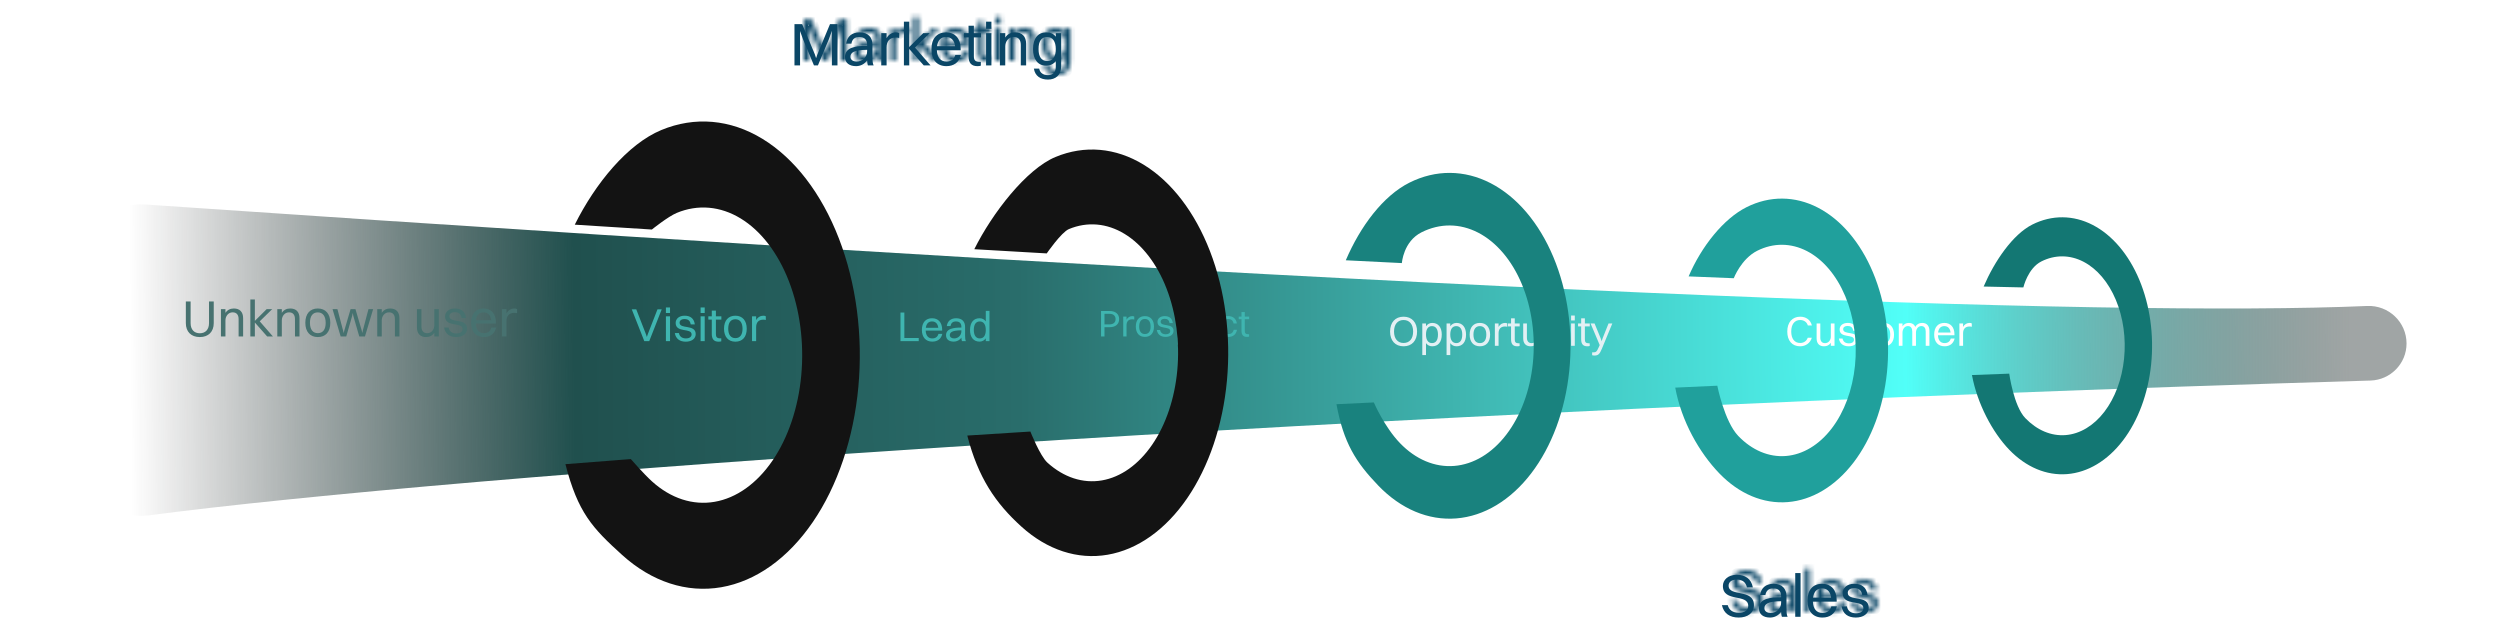
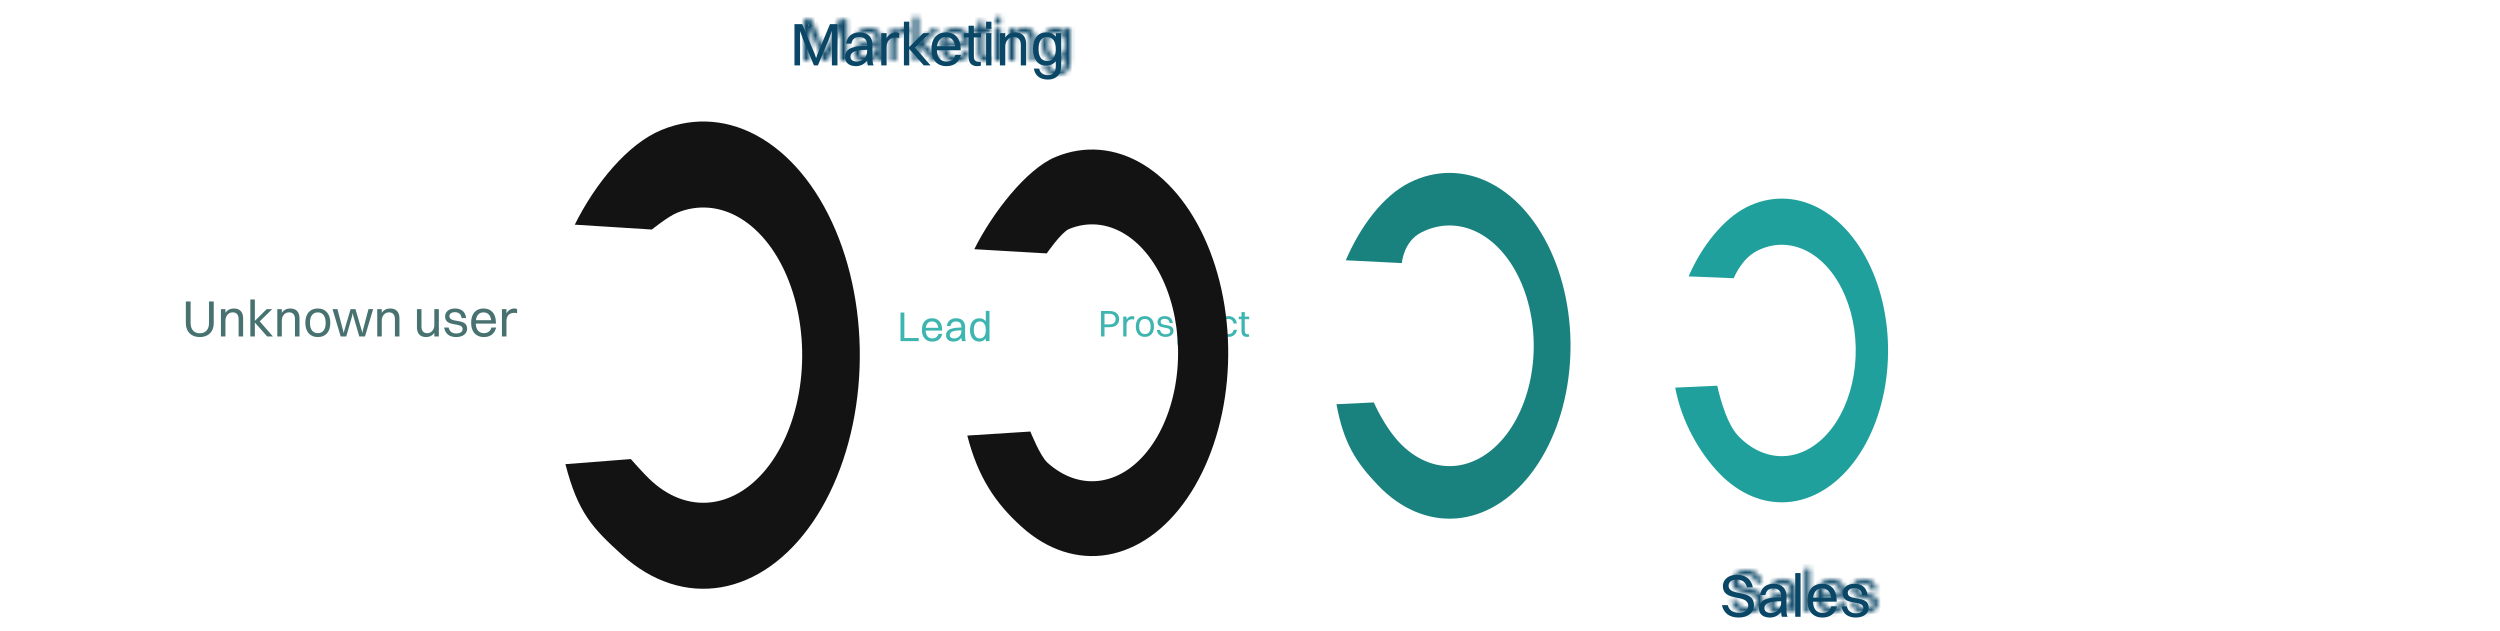
<svg xmlns="http://www.w3.org/2000/svg" width="535" height="135" viewBox="0 0 535 135" fill="none">
  <g filter="url(#filter0_i_585_92)">
    <path d="M371.922 124.318C371.922 126.814 377.343 124.877 377.343 128.504C377.343 130.207 375.965 131.156 374.08 131.156C372.182 131.156 370.882 130.285 370.492 128.504H371.74C372.026 129.557 372.819 130.129 374.093 130.129C375.419 130.129 376.121 129.544 376.121 128.66C376.121 125.956 370.7 127.971 370.7 124.396C370.7 123.122 371.766 122.004 373.716 122.004C375.419 122.004 376.784 122.823 377.109 124.708H375.848C375.575 123.538 374.821 123.031 373.69 123.031C372.572 123.031 371.922 123.538 371.922 124.318ZM379.794 126.346H378.65C378.871 124.825 379.872 123.928 381.562 123.928C383.408 123.928 384.305 125.007 384.305 126.619V129.336C384.305 130.129 384.37 130.623 384.552 131H383.343C383.213 130.727 383.174 130.324 383.161 129.908C382.576 130.779 381.64 131.156 380.808 131.156C379.378 131.156 378.416 130.493 378.416 129.18C378.416 128.231 378.936 127.542 379.95 127.204C380.886 126.892 381.835 126.814 383.161 126.801V126.645C383.161 125.527 382.641 124.916 381.458 124.916C380.47 124.916 379.937 125.462 379.794 126.346ZM379.586 129.154C379.586 129.791 380.119 130.168 380.925 130.168C382.199 130.168 383.161 129.167 383.161 127.984V127.659C380.223 127.685 379.586 128.309 379.586 129.154ZM386.18 131V121.64H387.324V131H386.18ZM395.105 128.751C394.728 130.363 393.571 131.156 391.998 131.156C389.996 131.156 388.787 129.804 388.787 127.555C388.787 125.215 389.996 123.928 391.933 123.928C393.883 123.928 395.053 125.267 395.053 127.464V127.75H389.957C390.022 129.297 390.75 130.168 391.998 130.168C392.973 130.168 393.662 129.7 393.909 128.751H395.105ZM391.933 124.916C390.828 124.916 390.165 125.605 389.996 126.892H393.857C393.701 125.618 393.012 124.916 391.933 124.916ZM397.423 125.865C397.423 127.789 401.908 126.203 401.908 129.05C401.908 130.337 400.764 131.156 399.139 131.156C397.501 131.156 396.357 130.376 396.097 128.751H397.241C397.397 129.713 398.112 130.246 399.178 130.246C400.218 130.246 400.764 129.778 400.764 129.128C400.764 127.243 396.331 128.803 396.331 125.943C396.331 124.89 397.15 123.928 398.84 123.928C400.335 123.928 401.44 124.63 401.661 126.346H400.517C400.348 125.267 399.75 124.864 398.775 124.864C397.917 124.864 397.423 125.293 397.423 125.865Z" fill="#0A4666" />
  </g>
  <mask id="mask0_585_92" style="mask-type:luminance" maskUnits="userSpaceOnUse" x="370" y="121" width="32" height="11">
    <path d="M371.922 124.318C371.922 126.814 377.343 124.877 377.343 128.504C377.343 130.207 375.965 131.156 374.08 131.156C372.182 131.156 370.882 130.285 370.492 128.504H371.74C372.026 129.557 372.819 130.129 374.093 130.129C375.419 130.129 376.121 129.544 376.121 128.66C376.121 125.956 370.7 127.971 370.7 124.396C370.7 123.122 371.766 122.004 373.716 122.004C375.419 122.004 376.784 122.823 377.109 124.708H375.848C375.575 123.538 374.821 123.031 373.69 123.031C372.572 123.031 371.922 123.538 371.922 124.318ZM379.794 126.346H378.65C378.871 124.825 379.872 123.928 381.562 123.928C383.408 123.928 384.305 125.007 384.305 126.619V129.336C384.305 130.129 384.37 130.623 384.552 131H383.343C383.213 130.727 383.174 130.324 383.161 129.908C382.576 130.779 381.64 131.156 380.808 131.156C379.378 131.156 378.416 130.493 378.416 129.18C378.416 128.231 378.936 127.542 379.95 127.204C380.886 126.892 381.835 126.814 383.161 126.801V126.645C383.161 125.527 382.641 124.916 381.458 124.916C380.47 124.916 379.937 125.462 379.794 126.346ZM379.586 129.154C379.586 129.791 380.119 130.168 380.925 130.168C382.199 130.168 383.161 129.167 383.161 127.984V127.659C380.223 127.685 379.586 128.309 379.586 129.154ZM386.18 131V121.64H387.324V131H386.18ZM395.105 128.751C394.728 130.363 393.571 131.156 391.998 131.156C389.996 131.156 388.787 129.804 388.787 127.555C388.787 125.215 389.996 123.928 391.933 123.928C393.883 123.928 395.053 125.267 395.053 127.464V127.75H389.957C390.022 129.297 390.75 130.168 391.998 130.168C392.973 130.168 393.662 129.7 393.909 128.751H395.105ZM391.933 124.916C390.828 124.916 390.165 125.605 389.996 126.892H393.857C393.701 125.618 393.012 124.916 391.933 124.916ZM397.423 125.865C397.423 127.789 401.908 126.203 401.908 129.05C401.908 130.337 400.764 131.156 399.139 131.156C397.501 131.156 396.357 130.376 396.097 128.751H397.241C397.397 129.713 398.112 130.246 399.178 130.246C400.218 130.246 400.764 129.778 400.764 129.128C400.764 127.243 396.331 128.803 396.331 125.943C396.331 124.89 397.15 123.928 398.84 123.928C400.335 123.928 401.44 124.63 401.661 126.346H400.517C400.348 125.267 399.75 124.864 398.775 124.864C397.917 124.864 397.423 125.293 397.423 125.865Z" fill="white" />
  </mask>
  <g mask="url(#mask0_585_92)">
    <path d="M370.493 128.504V127.504H369.25L369.516 128.718L370.493 128.504ZM371.741 128.504L372.706 128.242L372.506 127.504H371.741V128.504ZM377.11 124.708V125.708H378.297L378.095 124.538L377.11 124.708ZM375.849 124.708L374.875 124.935L375.055 125.708H375.849V124.708ZM370.923 124.318C370.923 124.826 371.066 125.288 371.363 125.675C371.647 126.045 372.019 126.275 372.364 126.429C373.001 126.712 373.846 126.845 374.43 126.966C375.113 127.108 375.595 127.253 375.911 127.481C376.145 127.65 376.344 127.9 376.344 128.504H378.344C378.344 127.295 377.866 126.426 377.083 125.86C376.383 125.354 375.509 125.147 374.837 125.008C374.066 124.848 373.556 124.77 373.176 124.601C373.013 124.529 372.962 124.473 372.949 124.457C372.944 124.45 372.94 124.444 372.936 124.431C372.932 124.417 372.923 124.383 372.923 124.318H370.923ZM376.344 128.504C376.344 129.055 376.136 129.423 375.806 129.679C375.448 129.956 374.869 130.156 374.081 130.156V132.156C375.178 132.156 376.23 131.881 377.032 131.259C377.863 130.614 378.344 129.656 378.344 128.504H376.344ZM374.081 130.156C373.28 130.156 372.703 129.972 372.306 129.687C371.923 129.41 371.62 128.976 371.47 128.29L369.516 128.718C369.756 129.813 370.298 130.705 371.137 131.309C371.962 131.904 372.984 132.156 374.081 132.156V130.156ZM370.493 129.504H371.741V127.504H370.493V129.504ZM370.776 128.766C370.971 129.483 371.361 130.103 371.974 130.531C372.578 130.953 373.311 131.129 374.094 131.129V129.129C373.603 129.129 373.302 129.019 373.12 128.892C372.947 128.771 372.797 128.578 372.706 128.242L370.776 128.766ZM374.094 131.129C374.887 131.129 375.634 130.956 376.206 130.525C376.814 130.068 377.122 129.397 377.122 128.66H375.122C375.122 128.807 375.079 128.871 375.004 128.927C374.894 129.009 374.627 129.129 374.094 129.129V131.129ZM377.122 128.66C377.122 128.145 376.989 127.673 376.707 127.272C376.432 126.881 376.066 126.628 375.712 126.456C375.06 126.139 374.209 125.999 373.615 125.875C372.922 125.732 372.44 125.594 372.122 125.371C371.894 125.211 371.701 124.98 371.701 124.396H369.701C369.701 125.6 370.186 126.457 370.974 127.009C371.673 127.499 372.546 127.696 373.208 127.834C373.969 127.992 374.474 128.078 374.838 128.255C374.992 128.33 375.049 128.391 375.071 128.423C375.085 128.443 375.122 128.499 375.122 128.66H377.122ZM371.701 124.396C371.701 124.051 371.84 123.729 372.13 123.48C372.424 123.227 372.932 123.004 373.717 123.004V121.004C372.552 121.004 371.552 121.34 370.826 121.964C370.095 122.593 369.701 123.467 369.701 124.396H371.701ZM373.717 123.004C374.415 123.004 374.956 123.172 375.335 123.453C375.698 123.722 376 124.157 376.125 124.878L378.095 124.538C377.895 123.374 377.352 122.457 376.525 121.845C375.715 121.246 374.722 121.004 373.717 121.004V123.004ZM377.11 123.708H375.849V125.708H377.11V123.708ZM376.823 124.481C376.646 123.724 376.286 123.077 375.692 122.631C375.105 122.191 374.401 122.031 373.691 122.031V124.031C374.112 124.031 374.351 124.125 374.492 124.231C374.625 124.331 374.779 124.522 374.875 124.935L376.823 124.481ZM373.691 122.031C372.996 122.031 372.32 122.187 371.792 122.579C371.231 122.995 370.923 123.617 370.923 124.318H372.923C372.923 124.265 372.933 124.241 372.937 124.234C372.94 124.227 372.95 124.21 372.984 124.185C373.06 124.129 373.268 124.031 373.691 124.031V122.031ZM379.795 126.346V127.346H380.646L380.782 126.506L379.795 126.346ZM378.651 126.346L377.661 126.202L377.495 127.346H378.651V126.346ZM384.553 131V132H386.146L385.454 130.565L384.553 131ZM383.344 131L382.441 131.43L382.713 132H383.344V131ZM383.162 129.908L384.162 129.877L384.064 126.771L382.332 129.35L383.162 129.908ZM383.162 126.801L383.172 127.801L384.162 127.791V126.801H383.162ZM383.162 127.659H384.162V126.65L383.153 126.659L383.162 127.659ZM379.795 125.346H378.651V127.346H379.795V125.346ZM379.641 126.49C379.724 125.917 379.937 125.555 380.203 125.33C380.47 125.103 380.895 124.928 381.563 124.928V122.928C380.541 122.928 379.62 123.202 378.91 123.804C378.197 124.407 377.799 125.254 377.661 126.202L379.641 126.49ZM381.563 124.928C382.29 124.928 382.687 125.136 382.907 125.364C383.134 125.598 383.306 125.992 383.306 126.619H385.306C385.306 125.634 385.03 124.683 384.346 123.974C383.656 123.26 382.682 122.928 381.563 122.928V124.928ZM383.306 126.619V129.336H385.306V126.619H383.306ZM383.306 129.336C383.306 130.149 383.365 130.84 383.652 131.435L385.454 130.565C385.377 130.406 385.306 130.109 385.306 129.336H383.306ZM384.553 130H383.344V132H384.553V130ZM384.247 130.57C384.247 130.57 384.245 130.566 384.241 130.556C384.238 130.546 384.233 130.532 384.229 130.514C384.218 130.476 384.208 130.426 384.198 130.361C384.179 130.229 384.167 130.068 384.162 129.877L382.162 129.939C382.175 130.343 382.21 130.945 382.441 131.43L384.247 130.57ZM382.332 129.35C381.958 129.907 381.356 130.156 380.809 130.156V132.156C381.926 132.156 383.196 131.651 383.992 130.466L382.332 129.35ZM380.809 130.156C380.232 130.156 379.88 130.02 379.695 129.874C379.544 129.756 379.417 129.567 379.417 129.18H377.417C377.417 130.106 377.771 130.905 378.458 131.446C379.112 131.96 379.956 132.156 380.809 132.156V130.156ZM379.417 129.18C379.417 128.896 379.491 128.709 379.596 128.573C379.705 128.431 379.904 128.274 380.267 128.153L379.635 126.255C378.984 126.472 378.416 126.828 378.012 127.352C377.603 127.883 377.417 128.515 377.417 129.18H379.417ZM380.267 128.153C381.05 127.892 381.871 127.814 383.172 127.801L383.152 125.801C381.801 125.814 380.724 125.892 379.635 126.255L380.267 128.153ZM384.162 126.801V126.645H382.162V126.801H384.162ZM384.162 126.645C384.162 125.949 384.002 125.222 383.479 124.673C382.947 124.113 382.213 123.916 381.459 123.916V125.916C381.888 125.916 382.005 126.025 382.029 126.05C382.062 126.085 382.162 126.223 382.162 126.645H384.162ZM381.459 123.916C380.776 123.916 380.138 124.109 379.641 124.556C379.152 124.996 378.905 125.587 378.808 126.186L380.782 126.506C380.828 126.221 380.919 126.097 380.979 126.043C381.031 125.996 381.154 125.916 381.459 125.916V123.916ZM378.587 129.154C378.587 129.786 378.868 130.339 379.358 130.703C379.815 131.043 380.382 131.168 380.926 131.168V129.168C380.664 129.168 380.561 129.105 380.551 129.097C380.55 129.097 380.564 129.108 380.577 129.133C380.59 129.159 380.587 129.171 380.587 129.154H378.587ZM380.926 131.168C382.748 131.168 384.162 129.723 384.162 127.984H382.162C382.162 128.611 381.652 129.168 380.926 129.168V131.168ZM384.162 127.984V127.659H382.162V127.984H384.162ZM383.153 126.659C381.658 126.672 380.567 126.832 379.823 127.206C379.427 127.405 379.095 127.682 378.873 128.057C378.652 128.429 378.587 128.816 378.587 129.154H380.587C380.587 129.069 380.602 129.062 380.592 129.078C380.581 129.097 380.592 129.058 380.722 128.993C381.031 128.837 381.728 128.672 383.171 128.659L383.153 126.659ZM386.181 131H385.181V132H386.181V131ZM386.181 121.64V120.64H385.181V121.64H386.181ZM387.325 121.64H388.325V120.64H387.325V121.64ZM387.325 131V132H388.325V131H387.325ZM387.181 131V121.64H385.181V131H387.181ZM386.181 122.64H387.325V120.64H386.181V122.64ZM386.325 121.64V131H388.325V121.64H386.325ZM387.325 130H386.181V132H387.325V130ZM395.106 128.751L396.08 128.979L396.367 127.751H395.106V128.751ZM395.054 127.75V128.75H396.054V127.75H395.054ZM389.958 127.75V126.75H388.916L388.959 127.792L389.958 127.75ZM393.91 128.751V127.751H393.137L392.943 128.499L393.91 128.751ZM389.997 126.892L389.006 126.762L388.858 127.892H389.997V126.892ZM393.858 126.892V127.892H394.988L394.851 126.77L393.858 126.892ZM394.133 128.523C393.989 129.136 393.719 129.52 393.401 129.758C393.077 130.001 392.619 130.156 391.999 130.156V132.156C392.953 132.156 393.86 131.914 394.601 131.358C395.35 130.797 395.847 129.978 396.08 128.979L394.133 128.523ZM391.999 130.156C391.235 130.156 390.722 129.906 390.389 129.533C390.044 129.146 389.788 128.508 389.788 127.555H387.788C387.788 128.851 388.138 130.014 388.897 130.865C389.669 131.73 390.762 132.156 391.999 132.156V130.156ZM389.788 127.555C389.788 126.548 390.048 125.906 390.383 125.527C390.705 125.165 391.198 124.928 391.934 124.928V122.928C390.734 122.928 389.654 123.335 388.887 124.201C388.133 125.051 387.788 126.222 387.788 127.555H389.788ZM391.934 124.928C392.667 124.928 393.157 125.171 393.475 125.533C393.808 125.911 394.054 126.535 394.054 127.464H396.054C396.054 126.196 395.716 125.052 394.976 124.211C394.222 123.355 393.151 122.928 391.934 122.928V124.928ZM394.054 127.464V127.75H396.054V127.464H394.054ZM395.054 126.75H389.958V128.75H395.054V126.75ZM388.959 127.792C388.997 128.698 389.234 129.546 389.77 130.183C390.332 130.85 391.122 131.168 391.999 131.168V129.168C391.629 129.168 391.431 129.051 391.3 128.895C391.145 128.71 390.984 128.349 390.958 127.708L388.959 127.792ZM391.999 131.168C392.645 131.168 393.281 131.012 393.815 130.625C394.356 130.233 394.706 129.666 394.878 129.003L392.943 128.499C392.868 128.785 392.75 128.927 392.641 129.006C392.525 129.09 392.329 129.168 391.999 129.168V131.168ZM393.91 129.751H395.106V127.751H393.91V129.751ZM391.934 123.916C391.16 123.916 390.443 124.165 389.899 124.723C389.375 125.261 389.108 125.985 389.006 126.762L390.989 127.022C391.056 126.512 391.205 126.248 391.331 126.12C391.437 126.011 391.604 125.916 391.934 125.916V123.916ZM389.997 127.892H393.858V125.892H389.997V127.892ZM394.851 126.77C394.755 125.988 394.482 125.264 393.958 124.728C393.419 124.175 392.706 123.916 391.934 123.916V125.916C392.242 125.916 392.413 126.008 392.527 126.125C392.657 126.258 392.806 126.522 392.866 127.014L394.851 126.77ZM396.098 128.751V127.751H394.925L395.11 128.909L396.098 128.751ZM397.242 128.751L398.229 128.591L398.093 127.751H397.242V128.751ZM401.662 126.346V127.346H402.799L402.654 126.218L401.662 126.346ZM400.518 126.346L399.53 126.501L399.662 127.346H400.518V126.346ZM396.424 125.865C396.424 126.319 396.563 126.737 396.85 127.08C397.119 127.401 397.461 127.587 397.757 127.704C398.3 127.919 399.023 128.012 399.491 128.096C400.058 128.197 400.425 128.301 400.651 128.453C400.788 128.544 400.909 128.663 400.909 129.05H402.909C402.909 128.013 402.469 127.263 401.765 126.791C401.151 126.38 400.396 126.226 399.842 126.127C399.188 126.01 398.79 125.962 398.493 125.844C398.368 125.795 398.36 125.767 398.383 125.795C398.425 125.845 398.424 125.892 398.424 125.865H396.424ZM400.909 129.05C400.909 129.362 400.785 129.598 400.535 129.785C400.261 129.989 399.796 130.156 399.14 130.156V132.156C400.109 132.156 401.028 131.913 401.733 131.387C402.461 130.842 402.909 130.025 402.909 129.05H400.909ZM399.14 130.156C398.473 130.156 398.01 129.997 397.708 129.767C397.42 129.548 397.181 129.193 397.085 128.593L395.11 128.909C395.275 129.934 395.738 130.782 396.497 131.359C397.24 131.925 398.169 132.156 399.14 132.156V130.156ZM396.098 129.751H397.242V127.751H396.098V129.751ZM396.255 128.911C396.369 129.613 396.704 130.227 397.262 130.654C397.808 131.071 398.483 131.246 399.179 131.246V129.246C398.808 129.246 398.593 129.154 398.477 129.065C398.372 128.985 398.271 128.851 398.229 128.591L396.255 128.911ZM399.179 131.246C399.834 131.246 400.465 131.1 400.959 130.733C401.483 130.343 401.765 129.764 401.765 129.128H399.765C399.765 129.148 399.761 129.145 399.768 129.131C399.776 129.116 399.781 129.117 399.765 129.128C399.726 129.158 399.564 129.246 399.179 129.246V131.246ZM401.765 129.128C401.765 128.677 401.625 128.261 401.338 127.922C401.07 127.605 400.73 127.422 400.438 127.307C399.903 127.096 399.187 127.001 398.729 126.918C398.171 126.815 397.812 126.71 397.591 126.558C397.456 126.466 397.332 126.34 397.332 125.943H395.332C395.332 126.976 395.762 127.728 396.458 128.206C397.068 128.625 397.818 128.784 398.368 128.885C399.018 129.004 399.41 129.051 399.706 129.168C399.83 129.217 399.836 129.243 399.811 129.213C399.766 129.16 399.765 129.108 399.765 129.128H401.765ZM397.332 125.943C397.332 125.684 397.428 125.457 397.619 125.286C397.814 125.112 398.185 124.928 398.841 124.928V122.928C397.807 122.928 396.924 123.225 396.286 123.795C395.645 124.368 395.332 125.149 395.332 125.943H397.332ZM398.841 124.928C399.441 124.928 399.846 125.069 400.107 125.276C400.353 125.472 400.585 125.816 400.67 126.474L402.654 126.218C402.517 125.16 402.087 124.295 401.351 123.711C400.631 123.138 399.736 122.928 398.841 122.928V124.928ZM401.662 125.346H400.518V127.346H401.662V125.346ZM401.506 126.191C401.397 125.496 401.123 124.862 400.577 124.422C400.04 123.989 399.388 123.864 398.776 123.864V125.864C399.139 125.864 399.274 125.94 399.322 125.979C399.36 126.01 399.47 126.117 399.53 126.501L401.506 126.191ZM398.776 123.864C398.19 123.864 397.617 124.01 397.166 124.359C396.695 124.724 396.424 125.264 396.424 125.865H398.424C398.424 125.869 398.422 125.887 398.411 125.911C398.399 125.934 398.387 125.943 398.391 125.941C398.401 125.933 398.504 125.864 398.776 125.864V123.864Z" fill="#0A4666" />
  </g>
  <g filter="url(#filter1_i_585_92)">
    <path d="M172.016 13V4.16H173.667L176.384 10.647L176.644 11.44L176.917 10.647L179.621 4.16H181.22V13H180.024V5.603L179.4 7.345L177.034 13H176.189L173.823 7.332L173.212 5.642V13H172.016ZM184.2 8.346H183.056C183.277 6.825 184.278 5.928 185.968 5.928C187.814 5.928 188.711 7.007 188.711 8.619V11.336C188.711 12.129 188.776 12.623 188.958 13H187.749C187.619 12.727 187.58 12.324 187.567 11.908C186.982 12.779 186.046 13.156 185.214 13.156C183.784 13.156 182.822 12.493 182.822 11.18C182.822 10.231 183.342 9.542 184.356 9.204C185.292 8.892 186.241 8.814 187.567 8.801V8.645C187.567 7.527 187.047 6.916 185.864 6.916C184.876 6.916 184.343 7.462 184.2 8.346ZM183.992 11.154C183.992 11.791 184.525 12.168 185.331 12.168C186.605 12.168 187.567 11.167 187.567 9.984V9.659C184.629 9.685 183.992 10.309 183.992 11.154ZM190.587 13V6.097H191.731V7.163C192.199 6.318 192.94 5.928 193.772 5.928C194.045 5.928 194.292 5.993 194.422 6.097V7.124C194.227 7.059 193.98 7.033 193.707 7.033C192.329 7.033 191.731 7.891 191.731 9.139V13H190.587ZM195.436 13V3.64H196.58V9.061L199.557 6.097H200.961L197.815 9.178L201.143 13H199.687L196.58 9.477V13H195.436ZM207.637 10.751C207.26 12.363 206.103 13.156 204.53 13.156C202.528 13.156 201.319 11.804 201.319 9.555C201.319 7.215 202.528 5.928 204.465 5.928C206.415 5.928 207.585 7.267 207.585 9.464V9.75H202.489C202.554 11.297 203.282 12.168 204.53 12.168C205.505 12.168 206.194 11.7 206.441 10.751H207.637ZM204.465 6.916C203.36 6.916 202.697 7.605 202.528 8.892H206.389C206.233 7.618 205.544 6.916 204.465 6.916ZM209.265 11.011V7.007H208.303V6.097H209.265V4.511H210.409V6.097H211.93V7.007H210.409V11.011C210.409 11.843 210.656 12.233 211.67 12.233H211.904V13.052C211.774 13.117 211.488 13.156 211.163 13.156C209.876 13.156 209.265 12.467 209.265 11.011ZM213.019 5.174V3.64H214.163V5.174H213.019ZM213.019 13V6.097H214.163V13H213.019ZM215.977 13V6.097H217.121V7.033C217.589 6.305 218.343 5.928 219.253 5.928C220.722 5.928 221.593 6.786 221.593 8.385V13H220.449V8.619C220.449 7.579 219.981 6.903 218.941 6.903C217.797 6.903 217.121 7.93 217.121 8.918V13H215.977ZM225.874 13.052C224.119 13.052 223.066 11.713 223.066 9.503C223.066 7.189 224.145 5.928 225.874 5.928C226.797 5.928 227.486 6.253 227.941 6.851V6.097H229.085V13.208C229.085 15.132 227.85 16.029 226.264 16.029C224.639 16.029 223.495 15.249 223.248 13.676H224.392C224.535 14.586 225.25 15.08 226.251 15.08C227.265 15.08 227.941 14.534 227.941 13.247V12.064C227.46 12.714 226.758 13.052 225.874 13.052ZM226.082 12.064C227.291 12.064 227.941 11.154 227.941 9.49C227.941 7.865 227.265 6.916 226.082 6.916C224.886 6.916 224.236 7.826 224.236 9.503C224.236 11.128 224.899 12.064 226.082 12.064Z" fill="#0A4666" />
  </g>
  <mask id="mask1_585_92" style="mask-type:luminance" maskUnits="userSpaceOnUse" x="172" y="3" width="58" height="14">
    <path d="M172.016 13V4.16H173.667L176.384 10.647L176.644 11.44L176.917 10.647L179.621 4.16H181.22V13H180.024V5.603L179.4 7.345L177.034 13H176.189L173.823 7.332L173.212 5.642V13H172.016ZM184.2 8.346H183.056C183.277 6.825 184.278 5.928 185.968 5.928C187.814 5.928 188.711 7.007 188.711 8.619V11.336C188.711 12.129 188.776 12.623 188.958 13H187.749C187.619 12.727 187.58 12.324 187.567 11.908C186.982 12.779 186.046 13.156 185.214 13.156C183.784 13.156 182.822 12.493 182.822 11.18C182.822 10.231 183.342 9.542 184.356 9.204C185.292 8.892 186.241 8.814 187.567 8.801V8.645C187.567 7.527 187.047 6.916 185.864 6.916C184.876 6.916 184.343 7.462 184.2 8.346ZM183.992 11.154C183.992 11.791 184.525 12.168 185.331 12.168C186.605 12.168 187.567 11.167 187.567 9.984V9.659C184.629 9.685 183.992 10.309 183.992 11.154ZM190.587 13V6.097H191.731V7.163C192.199 6.318 192.94 5.928 193.772 5.928C194.045 5.928 194.292 5.993 194.422 6.097V7.124C194.227 7.059 193.98 7.033 193.707 7.033C192.329 7.033 191.731 7.891 191.731 9.139V13H190.587ZM195.436 13V3.64H196.58V9.061L199.557 6.097H200.961L197.815 9.178L201.143 13H199.687L196.58 9.477V13H195.436ZM207.637 10.751C207.26 12.363 206.103 13.156 204.53 13.156C202.528 13.156 201.319 11.804 201.319 9.555C201.319 7.215 202.528 5.928 204.465 5.928C206.415 5.928 207.585 7.267 207.585 9.464V9.75H202.489C202.554 11.297 203.282 12.168 204.53 12.168C205.505 12.168 206.194 11.7 206.441 10.751H207.637ZM204.465 6.916C203.36 6.916 202.697 7.605 202.528 8.892H206.389C206.233 7.618 205.544 6.916 204.465 6.916ZM209.265 11.011V7.007H208.303V6.097H209.265V4.511H210.409V6.097H211.93V7.007H210.409V11.011C210.409 11.843 210.656 12.233 211.67 12.233H211.904V13.052C211.774 13.117 211.488 13.156 211.163 13.156C209.876 13.156 209.265 12.467 209.265 11.011ZM213.019 5.174V3.64H214.163V5.174H213.019ZM213.019 13V6.097H214.163V13H213.019ZM215.977 13V6.097H217.121V7.033C217.589 6.305 218.343 5.928 219.253 5.928C220.722 5.928 221.593 6.786 221.593 8.385V13H220.449V8.619C220.449 7.579 219.981 6.903 218.941 6.903C217.797 6.903 217.121 7.93 217.121 8.918V13H215.977ZM225.874 13.052C224.119 13.052 223.066 11.713 223.066 9.503C223.066 7.189 224.145 5.928 225.874 5.928C226.797 5.928 227.486 6.253 227.941 6.851V6.097H229.085V13.208C229.085 15.132 227.85 16.029 226.264 16.029C224.639 16.029 223.495 15.249 223.248 13.676H224.392C224.535 14.586 225.25 15.08 226.251 15.08C227.265 15.08 227.941 14.534 227.941 13.247V12.064C227.46 12.714 226.758 13.052 225.874 13.052ZM226.082 12.064C227.291 12.064 227.941 11.154 227.941 9.49C227.941 7.865 227.265 6.916 226.082 6.916C224.886 6.916 224.236 7.826 224.236 9.503C224.236 11.128 224.899 12.064 226.082 12.064Z" fill="white" />
  </mask>
  <g mask="url(#mask1_585_92)">
    <path d="M172.016 13H171.016V14H172.016V13ZM172.016 4.16V3.16H171.016V4.16H172.016ZM173.667 4.16L174.589 3.774L174.332 3.16H173.667V4.16ZM176.384 10.647L177.334 10.335L177.322 10.298L177.306 10.261L176.384 10.647ZM176.644 11.44L175.694 11.752L176.621 14.579L177.59 11.766L176.644 11.44ZM176.917 10.647L175.994 10.262L175.982 10.292L175.971 10.322L176.917 10.647ZM179.621 4.16V3.16H178.954L178.698 3.775L179.621 4.16ZM181.22 4.16H182.22V3.16H181.22V4.16ZM181.22 13V14H182.22V13H181.22ZM180.024 13H179.024V14H180.024V13ZM180.024 5.603H181.024L179.083 5.266L180.024 5.603ZM179.4 7.345L180.323 7.731L180.333 7.707L180.341 7.682L179.4 7.345ZM177.034 13V14H177.7L177.957 13.386L177.034 13ZM176.189 13L175.266 13.385L175.523 14H176.189V13ZM173.823 7.332L172.883 7.672L172.891 7.695L172.9 7.717L173.823 7.332ZM173.212 5.642L174.152 5.302L172.212 5.642H173.212ZM173.212 13V14H174.212V13H173.212ZM173.016 13V4.16H171.016V13H173.016ZM172.016 5.16H173.667V3.16H172.016V5.16ZM172.745 4.546L175.462 11.033L177.306 10.261L174.589 3.774L172.745 4.546ZM175.434 10.959L175.694 11.752L177.594 11.129L177.334 10.335L175.434 10.959ZM177.59 11.766L177.863 10.973L175.971 10.322L175.698 11.115L177.59 11.766ZM177.84 11.032L180.544 4.545L178.698 3.775L175.994 10.262L177.84 11.032ZM179.621 5.16H181.22V3.16H179.621V5.16ZM180.22 4.16V13H182.22V4.16H180.22ZM181.22 12H180.024V14H181.22V12ZM181.024 13V5.603H179.024V13H181.024ZM179.083 5.266L178.459 7.008L180.341 7.682L180.965 5.94L179.083 5.266ZM178.477 6.959L176.111 12.614L177.957 13.386L180.323 7.731L178.477 6.959ZM177.034 12H176.189V14H177.034V12ZM177.112 12.615L174.746 6.947L172.9 7.717L175.266 13.385L177.112 12.615ZM174.763 6.992L174.152 5.302L172.272 5.982L172.883 7.672L174.763 6.992ZM172.212 5.642V13H174.212V5.642H172.212ZM173.212 12H172.016V14H173.212V12ZM184.2 8.346V9.346H185.052L185.188 8.506L184.2 8.346ZM183.056 8.346L182.067 8.202L181.901 9.346H183.056V8.346ZM188.958 13V14H190.552L189.859 12.565L188.958 13ZM187.749 13L186.846 13.43L187.118 14H187.749V13ZM187.567 11.908L188.567 11.877L188.47 8.771L186.737 11.351L187.567 11.908ZM187.567 8.801L187.577 9.801L188.567 9.791V8.801H187.567ZM187.567 9.659H188.567V8.65L187.559 8.659L187.567 9.659ZM184.2 7.346H183.056V9.346H184.2V7.346ZM184.046 8.49C184.129 7.917 184.342 7.555 184.608 7.33C184.876 7.103 185.3 6.928 185.968 6.928V4.928C184.946 4.928 184.026 5.202 183.315 5.804C182.602 6.408 182.205 7.254 182.067 8.202L184.046 8.49ZM185.968 6.928C186.695 6.928 187.093 7.136 187.313 7.364C187.539 7.598 187.711 7.992 187.711 8.619H189.711C189.711 7.634 189.435 6.683 188.752 5.975C188.061 5.26 187.087 4.928 185.968 4.928V6.928ZM187.711 8.619V11.336H189.711V8.619H187.711ZM187.711 11.336C187.711 12.149 187.771 12.84 188.058 13.435L189.859 12.565C189.782 12.406 189.711 12.109 189.711 11.336H187.711ZM188.958 12H187.749V14H188.958V12ZM188.652 12.57C188.652 12.57 188.65 12.566 188.647 12.556C188.643 12.546 188.639 12.533 188.634 12.514C188.624 12.476 188.613 12.426 188.604 12.361C188.584 12.229 188.573 12.068 188.567 11.877L186.568 11.939C186.58 12.343 186.615 12.945 186.846 13.43L188.652 12.57ZM186.737 11.351C186.363 11.908 185.761 12.156 185.214 12.156V14.156C186.332 14.156 187.602 13.651 188.397 12.466L186.737 11.351ZM185.214 12.156C184.637 12.156 184.286 12.02 184.1 11.875C183.95 11.756 183.822 11.567 183.822 11.18H181.822C181.822 12.106 182.176 12.905 182.864 13.446C183.517 13.96 184.362 14.156 185.214 14.156V12.156ZM183.822 11.18C183.822 10.896 183.897 10.709 184.001 10.573C184.111 10.431 184.31 10.274 184.673 10.153L184.04 8.255C183.389 8.472 182.821 8.828 182.417 9.353C182.008 9.883 181.822 10.515 181.822 11.18H183.822ZM184.673 10.153C185.455 9.892 186.276 9.814 187.577 9.801L187.558 7.801C186.207 7.814 185.129 7.892 184.04 8.255L184.673 10.153ZM188.567 8.801V8.645H186.567V8.801H188.567ZM188.567 8.645C188.567 7.949 188.407 7.223 187.884 6.673C187.353 6.113 186.618 5.916 185.864 5.916V7.916C186.293 7.916 186.41 8.025 186.434 8.05C186.468 8.085 186.567 8.223 186.567 8.645H188.567ZM185.864 5.916C185.181 5.916 184.544 6.109 184.047 6.556C183.557 6.996 183.31 7.587 183.213 8.186L185.188 8.506C185.234 8.221 185.324 8.097 185.384 8.043C185.436 7.996 185.56 7.916 185.864 7.916V5.916ZM182.992 11.154C182.992 11.787 183.273 12.339 183.763 12.703C184.221 13.043 184.787 13.168 185.331 13.168V11.168C185.069 11.168 184.966 11.105 184.956 11.097C184.955 11.097 184.97 11.108 184.982 11.133C184.995 11.159 184.992 11.171 184.992 11.154H182.992ZM185.331 13.168C187.154 13.168 188.567 11.723 188.567 9.984H186.567C186.567 10.611 186.057 11.168 185.331 11.168V13.168ZM188.567 9.984V9.659H186.567V9.984H188.567ZM187.559 8.659C186.064 8.672 184.972 8.832 184.229 9.206C183.832 9.406 183.501 9.682 183.278 10.057C183.057 10.429 182.992 10.816 182.992 11.154H184.992C184.992 11.07 185.007 11.062 184.997 11.079C184.986 11.098 184.997 11.058 185.128 10.993C185.437 10.837 186.133 10.672 187.576 10.659L187.559 8.659ZM190.587 13H189.587V14H190.587V13ZM190.587 6.097V5.097H189.587V6.097H190.587ZM191.731 6.097H192.731V5.097H191.731V6.097ZM191.731 7.163H190.731V11.033L192.606 7.648L191.731 7.163ZM194.422 6.097H195.422V5.617L195.047 5.316L194.422 6.097ZM194.422 7.124L194.106 8.073L195.422 8.512V7.124H194.422ZM191.731 13V14H192.731V13H191.731ZM191.587 13V6.097H189.587V13H191.587ZM190.587 7.097H191.731V5.097H190.587V7.097ZM190.731 6.097V7.163H192.731V6.097H190.731ZM192.606 7.648C192.895 7.126 193.297 6.928 193.772 6.928V4.928C192.582 4.928 191.503 5.51 190.856 6.679L192.606 7.648ZM193.772 6.928C193.801 6.928 193.827 6.93 193.85 6.933C193.873 6.935 193.889 6.939 193.898 6.941C193.908 6.944 193.905 6.944 193.891 6.938C193.884 6.934 193.872 6.929 193.857 6.92C193.842 6.911 193.821 6.897 193.797 6.878L195.047 5.316C194.659 5.006 194.142 4.928 193.772 4.928V6.928ZM193.422 6.097V7.124H195.422V6.097H193.422ZM194.738 6.175C194.396 6.062 194.027 6.033 193.707 6.033V8.033C193.933 8.033 194.057 8.057 194.106 8.073L194.738 6.175ZM193.707 6.033C192.801 6.033 192.002 6.324 191.447 6.962C190.913 7.577 190.731 8.372 190.731 9.139H192.731C192.731 8.659 192.847 8.4 192.957 8.274C193.046 8.172 193.235 8.033 193.707 8.033V6.033ZM190.731 9.139V13H192.731V9.139H190.731ZM191.731 12H190.587V14H191.731V12ZM195.436 13H194.436V14H195.436V13ZM195.436 3.64V2.64H194.436V3.64H195.436ZM196.58 3.64H197.58V2.64H196.58V3.64ZM196.58 9.061H195.58V11.468L197.286 9.77L196.58 9.061ZM199.557 6.097V5.097H199.144L198.852 5.388L199.557 6.097ZM200.961 6.097L201.661 6.812L203.412 5.097H200.961V6.097ZM197.815 9.178L197.116 8.464L196.442 9.124L197.061 9.835L197.815 9.178ZM201.143 13V14H203.34L201.898 12.343L201.143 13ZM199.687 13L198.937 13.662L199.236 14H199.687V13ZM196.58 9.477L197.33 8.816L195.58 6.831V9.477H196.58ZM196.58 13V14H197.58V13H196.58ZM196.436 13V3.64H194.436V13H196.436ZM195.436 4.64H196.58V2.64H195.436V4.64ZM195.58 3.64V9.061H197.58V3.64H195.58ZM197.286 9.77L200.263 6.806L198.852 5.388L195.875 8.352L197.286 9.77ZM199.557 7.097H200.961V5.097H199.557V7.097ZM200.262 5.383L197.116 8.464L198.515 9.893L201.661 6.812L200.262 5.383ZM197.061 9.835L200.389 13.657L201.898 12.343L198.57 8.521L197.061 9.835ZM201.143 12H199.687V14H201.143V12ZM200.437 12.339L197.33 8.816L195.83 10.139L198.937 13.662L200.437 12.339ZM195.58 9.477V13H197.58V9.477H195.58ZM196.58 12H195.436V14H196.58V12ZM207.637 10.751L208.611 10.979L208.898 9.751H207.637V10.751ZM207.585 9.75V10.75H208.585V9.75H207.585ZM202.489 9.75V8.75H201.446L201.49 9.792L202.489 9.75ZM206.441 10.751V9.751H205.668L205.473 10.499L206.441 10.751ZM202.528 8.892L201.536 8.762L201.388 9.892H202.528V8.892ZM206.389 8.892V9.892H207.519L207.381 8.771L206.389 8.892ZM206.663 10.523C206.52 11.136 206.25 11.52 205.932 11.758C205.608 12.001 205.149 12.156 204.53 12.156V14.156C205.483 14.156 206.39 13.914 207.132 13.358C207.88 12.797 208.377 11.978 208.611 10.979L206.663 10.523ZM204.53 12.156C203.765 12.156 203.252 11.906 202.92 11.533C202.574 11.146 202.319 10.508 202.319 9.555H200.319C200.319 10.851 200.668 12.014 201.427 12.865C202.2 13.73 203.292 14.156 204.53 14.156V12.156ZM202.319 9.555C202.319 8.548 202.579 7.906 202.914 7.527C203.235 7.165 203.728 6.928 204.465 6.928V4.928C203.265 4.928 202.185 5.335 201.417 6.201C200.664 7.051 200.319 8.222 200.319 9.555H202.319ZM204.465 6.928C205.198 6.928 205.687 7.171 206.005 7.533C206.338 7.911 206.585 8.535 206.585 9.464H208.585C208.585 8.196 208.247 7.052 207.507 6.212C206.753 5.355 205.682 4.928 204.465 4.928V6.928ZM206.585 9.464V9.75H208.585V9.464H206.585ZM207.585 8.75H202.489V10.75H207.585V8.75ZM201.49 9.792C201.528 10.699 201.764 11.546 202.301 12.183C202.862 12.85 203.652 13.168 204.53 13.168V11.168C204.159 11.168 203.962 11.051 203.831 10.895C203.675 10.71 203.515 10.349 203.488 9.708L201.49 9.792ZM204.53 13.168C205.176 13.168 205.812 13.012 206.345 12.625C206.886 12.233 207.236 11.666 207.409 11.003L205.473 10.499C205.399 10.785 205.28 10.927 205.171 11.006C205.055 11.09 204.859 11.168 204.53 11.168V13.168ZM206.441 11.751H207.637V9.751H206.441V11.751ZM204.465 5.916C203.69 5.916 202.973 6.166 202.43 6.723C201.905 7.261 201.638 7.986 201.536 8.762L203.519 9.022C203.586 8.512 203.736 8.248 203.861 8.12C203.967 8.011 204.134 7.916 204.465 7.916V5.916ZM202.528 9.892H206.389V7.892H202.528V9.892ZM207.381 8.771C207.286 7.988 207.012 7.265 206.489 6.728C205.949 6.175 205.236 5.916 204.465 5.916V7.916C204.773 7.916 204.944 8.008 205.057 8.125C205.187 8.258 205.336 8.522 205.396 9.014L207.381 8.771ZM209.265 7.007H210.265V6.007H209.265V7.007ZM208.303 7.007H207.303V8.007H208.303V7.007ZM208.303 6.097V5.097H207.303V6.097H208.303ZM209.265 6.097V7.097H210.265V6.097H209.265ZM209.265 4.511V3.511H208.265V4.511H209.265ZM210.409 4.511H211.409V3.511H210.409V4.511ZM210.409 6.097H209.409V7.097H210.409V6.097ZM211.93 6.097H212.93V5.097H211.93V6.097ZM211.93 7.007V8.007H212.93V7.007H211.93ZM210.409 7.007V6.007H209.409V7.007H210.409ZM211.904 12.233H212.904V11.233H211.904V12.233ZM211.904 13.052L212.351 13.947L212.904 13.67V13.052H211.904ZM210.265 11.011V7.007H208.265V11.011H210.265ZM209.265 6.007H208.303V8.007H209.265V6.007ZM209.303 7.007V6.097H207.303V7.007H209.303ZM208.303 7.097H209.265V5.097H208.303V7.097ZM210.265 6.097V4.511H208.265V6.097H210.265ZM209.265 5.511H210.409V3.511H209.265V5.511ZM209.409 4.511V6.097H211.409V4.511H209.409ZM210.409 7.097H211.93V5.097H210.409V7.097ZM210.93 6.097V7.007H212.93V6.097H210.93ZM211.93 6.007H210.409V8.007H211.93V6.007ZM209.409 7.007V11.011H211.409V7.007H209.409ZM209.409 11.011C209.409 11.469 209.463 12.119 209.929 12.617C210.408 13.129 211.082 13.233 211.67 13.233V11.233C211.473 11.233 211.373 11.213 211.332 11.201C211.302 11.192 211.341 11.198 211.39 11.251C211.437 11.302 211.441 11.339 211.433 11.307C211.423 11.266 211.409 11.178 211.409 11.011H209.409ZM211.67 13.233H211.904V11.233H211.67V13.233ZM210.904 12.233V13.052H212.904V12.233H210.904ZM211.457 12.158C211.511 12.131 211.543 12.124 211.532 12.127C211.526 12.128 211.506 12.133 211.469 12.138C211.395 12.148 211.289 12.156 211.163 12.156V14.156C211.363 14.156 211.562 14.144 211.745 14.119C211.902 14.097 212.137 14.054 212.351 13.947L211.457 12.158ZM211.163 12.156C210.693 12.156 210.54 12.034 210.48 11.967C210.398 11.874 210.265 11.625 210.265 11.011H208.265C208.265 11.853 208.438 12.677 208.983 13.293C209.55 13.933 210.347 14.156 211.163 14.156V12.156ZM213.019 5.174H212.019V6.174H213.019V5.174ZM213.019 3.64V2.64H212.019V3.64H213.019ZM214.163 3.64H215.163V2.64H214.163V3.64ZM214.163 5.174V6.174H215.163V5.174H214.163ZM213.019 13H212.019V14H213.019V13ZM213.019 6.097V5.097H212.019V6.097H213.019ZM214.163 6.097H215.163V5.097H214.163V6.097ZM214.163 13V14H215.163V13H214.163ZM214.019 5.174V3.64H212.019V5.174H214.019ZM213.019 4.64H214.163V2.64H213.019V4.64ZM213.163 3.64V5.174H215.163V3.64H213.163ZM214.163 4.174H213.019V6.174H214.163V4.174ZM214.019 13V6.097H212.019V13H214.019ZM213.019 7.097H214.163V5.097H213.019V7.097ZM213.163 6.097V13H215.163V6.097H213.163ZM214.163 12H213.019V14H214.163V12ZM215.977 13H214.977V14H215.977V13ZM215.977 6.097V5.097H214.977V6.097H215.977ZM217.121 6.097H218.121V5.097H217.121V6.097ZM217.121 7.033H216.121V10.438L217.963 7.574L217.121 7.033ZM221.593 13V14H222.593V13H221.593ZM220.449 13H219.449V14H220.449V13ZM217.121 13V14H218.121V13H217.121ZM216.977 13V6.097H214.977V13H216.977ZM215.977 7.097H217.121V5.097H215.977V7.097ZM216.121 6.097V7.033H218.121V6.097H216.121ZM217.963 7.574C218.226 7.164 218.644 6.928 219.253 6.928V4.928C218.043 4.928 216.953 5.447 216.28 6.492L217.963 7.574ZM219.253 6.928C219.794 6.928 220.09 7.082 220.256 7.253C220.426 7.428 220.593 7.762 220.593 8.385H222.593C222.593 7.41 222.326 6.515 221.693 5.861C221.055 5.203 220.182 4.928 219.253 4.928V6.928ZM220.593 8.385V13H222.593V8.385H220.593ZM221.593 12H220.449V14H221.593V12ZM221.449 13V8.619H219.449V13H221.449ZM221.449 8.619C221.449 7.969 221.305 7.278 220.856 6.734C220.38 6.158 219.693 5.903 218.941 5.903V7.903C219.23 7.903 219.296 7.986 219.314 8.008C219.359 8.062 219.449 8.23 219.449 8.619H221.449ZM218.941 5.903C217.069 5.903 216.121 7.572 216.121 8.918H218.121C218.121 8.64 218.22 8.364 218.376 8.174C218.517 8.002 218.698 7.903 218.941 7.903V5.903ZM216.121 8.918V13H218.121V8.918H216.121ZM217.121 12H215.977V14H217.121V12ZM227.941 6.851L227.145 7.457L228.941 9.817V6.851H227.941ZM227.941 6.097V5.097H226.941V6.097H227.941ZM229.085 6.097H230.085V5.097H229.085V6.097ZM223.248 13.676V12.676H222.079L222.26 13.831L223.248 13.676ZM224.392 13.676L225.38 13.521L225.247 12.676H224.392V13.676ZM227.941 12.064H228.941V9.032L227.137 11.469L227.941 12.064ZM225.874 12.052C225.276 12.052 224.874 11.838 224.596 11.486C224.296 11.106 224.066 10.463 224.066 9.503H222.066C222.066 10.753 222.362 11.885 223.027 12.726C223.715 13.597 224.717 14.052 225.874 14.052V12.052ZM224.066 9.503C224.066 8.487 224.304 7.843 224.601 7.474C224.874 7.134 225.274 6.928 225.874 6.928V4.928C224.745 4.928 223.741 5.352 223.042 6.221C222.367 7.061 222.066 8.206 222.066 9.503H224.066ZM225.874 6.928C226.538 6.928 226.91 7.147 227.145 7.457L228.737 6.246C228.062 5.359 227.055 4.928 225.874 4.928V6.928ZM228.941 6.851V6.097H226.941V6.851H228.941ZM227.941 7.097H229.085V5.097H227.941V7.097ZM228.085 6.097V13.208H230.085V6.097H228.085ZM228.085 13.208C228.085 13.946 227.856 14.363 227.593 14.603C227.316 14.857 226.876 15.029 226.264 15.029V17.029C227.237 17.029 228.208 16.753 228.945 16.077C229.697 15.388 230.085 14.394 230.085 13.208H228.085ZM226.264 15.029C225.605 15.029 225.143 14.871 224.841 14.644C224.554 14.428 224.324 14.085 224.236 13.521L222.26 13.831C222.418 14.84 222.884 15.674 223.638 16.241C224.376 16.797 225.298 17.029 226.264 17.029V15.029ZM223.248 14.676H224.392V12.676H223.248V14.676ZM223.404 13.831C223.513 14.528 223.858 15.12 224.406 15.524C224.939 15.917 225.592 16.08 226.251 16.08V14.08C225.909 14.08 225.703 13.996 225.593 13.915C225.498 13.844 225.413 13.734 225.38 13.521L223.404 13.831ZM226.251 16.08C226.93 16.08 227.644 15.895 228.185 15.351C228.726 14.808 228.941 14.058 228.941 13.247H226.941C226.941 13.723 226.818 13.89 226.767 13.941C226.716 13.992 226.586 14.08 226.251 14.08V16.08ZM228.941 13.247V12.064H226.941V13.247H228.941ZM227.137 11.469C226.862 11.841 226.472 12.052 225.874 12.052V14.052C227.044 14.052 228.058 13.588 228.745 12.659L227.137 11.469ZM226.082 13.064C226.971 13.064 227.754 12.711 228.276 11.986C228.762 11.312 228.941 10.428 228.941 9.49H226.941C226.941 10.216 226.795 10.62 226.653 10.817C226.548 10.963 226.402 11.064 226.082 11.064V13.064ZM228.941 9.49C228.941 8.559 228.75 7.682 228.267 7.01C227.752 6.294 226.977 5.916 226.082 5.916V7.916C226.369 7.916 226.524 8.013 226.643 8.178C226.794 8.387 226.941 8.796 226.941 9.49H228.941ZM226.082 5.916C225.195 5.916 224.415 6.273 223.896 7C223.415 7.675 223.236 8.56 223.236 9.503H225.236C225.236 8.77 225.382 8.361 225.524 8.162C225.629 8.014 225.772 7.916 226.082 7.916V5.916ZM223.236 9.503C223.236 10.43 223.422 11.306 223.903 11.976C224.417 12.692 225.19 13.064 226.082 13.064V11.064C225.791 11.064 225.641 10.968 225.528 10.81C225.381 10.606 225.236 10.201 225.236 9.503H223.236Z" fill="#0A4666" />
  </g>
  <g filter="url(#filter2_d_585_92)">
-     <path d="M507.286 77.438C287.889 83.986 97.344 97.671 31.64 106.311C25.526 107.115 20 102.398 20 96.231V49.715C20 43.921 25.013 39.347 30.794 39.744C306.84 58.701 451.977 63.86 506.561 61.478C511.157 61.278 515 64.916 515 69.516C515 73.801 511.57 77.31 507.286 77.438Z" fill="url(#paint0_linear_585_92)" />
-   </g>
+     </g>
  <path d="M45.742 69.151C45.742 70.999 44.599 72.132 42.761 72.132C40.913 72.132 39.77 70.999 39.77 69.151V64.52H40.792V69.151C40.792 70.504 41.529 71.318 42.761 71.318C43.993 71.318 44.73 70.493 44.73 69.151V64.52H45.742V69.151ZM47.278 72V66.159H48.246V66.951C48.642 66.335 49.28 66.016 50.05 66.016C51.293 66.016 52.03 66.742 52.03 68.095V72H51.062V68.293C51.062 67.413 50.666 66.841 49.786 66.841C48.818 66.841 48.246 67.71 48.246 68.546V72H47.278ZM53.573 72V64.08H54.541V68.667L57.06 66.159H58.248L55.586 68.766L58.402 72H57.17L54.541 69.019V72H53.573ZM59.342 72V66.159H60.31V66.951C60.706 66.335 61.344 66.016 62.114 66.016C63.357 66.016 64.094 66.742 64.094 68.095V72H63.126V68.293C63.126 67.413 62.73 66.841 61.85 66.841C60.882 66.841 60.31 67.71 60.31 68.546V72H59.342ZM68.013 72.132C66.341 72.132 65.34 70.988 65.34 69.085C65.34 67.105 66.374 66.016 68.013 66.016C69.685 66.016 70.686 67.182 70.686 69.085C70.686 71.054 69.652 72.132 68.013 72.132ZM68.013 71.296C69.102 71.296 69.696 70.515 69.696 69.085C69.696 67.666 69.091 66.852 68.013 66.852C66.924 66.852 66.33 67.644 66.33 69.085C66.33 70.493 66.935 71.296 68.013 71.296ZM76.884 72L75.619 67.633L75.487 66.973L75.355 67.633L74.101 72H72.902L71.164 66.159H72.209L73.408 70.691L73.551 71.285L73.694 70.691L75.025 66.159H76.07L77.401 70.691L77.533 71.263L77.654 70.691L78.853 66.159H79.854L78.105 72H76.884ZM80.73 72V66.159H81.698V66.951C82.094 66.335 82.731 66.016 83.501 66.016C84.745 66.016 85.481 66.742 85.481 68.095V72H84.513V68.293C84.513 67.413 84.118 66.841 83.237 66.841C82.269 66.841 81.698 67.71 81.698 68.546V72H80.73ZM92.945 69.613V66.159H93.912V72H92.945V71.208C92.549 71.824 91.933 72.132 91.174 72.132C89.953 72.132 89.227 71.417 89.227 70.064V66.159H90.195V69.866C90.195 70.746 90.579 71.307 91.438 71.307C92.383 71.307 92.945 70.449 92.945 69.613ZM96.172 67.655C96.172 69.283 99.967 67.941 99.967 70.35C99.967 71.439 98.999 72.132 97.624 72.132C96.238 72.132 95.27 71.472 95.05 70.097H96.018C96.15 70.911 96.755 71.362 97.657 71.362C98.537 71.362 98.999 70.966 98.999 70.416C98.999 68.821 95.248 70.141 95.248 67.721C95.248 66.83 95.941 66.016 97.371 66.016C98.636 66.016 99.571 66.61 99.758 68.062H98.79C98.647 67.149 98.141 66.808 97.316 66.808C96.59 66.808 96.172 67.171 96.172 67.655ZM106.168 70.097C105.849 71.461 104.87 72.132 103.539 72.132C101.845 72.132 100.822 70.988 100.822 69.085C100.822 67.105 101.845 66.016 103.484 66.016C105.134 66.016 106.124 67.149 106.124 69.008V69.25H101.812C101.867 70.559 102.483 71.296 103.539 71.296C104.364 71.296 104.947 70.9 105.156 70.097H106.168ZM103.484 66.852C102.549 66.852 101.988 67.435 101.845 68.524H105.112C104.98 67.446 104.397 66.852 103.484 66.852ZM107.414 72V66.159H108.382V67.061C108.778 66.346 109.405 66.016 110.109 66.016C110.34 66.016 110.549 66.071 110.659 66.159V67.028C110.494 66.973 110.285 66.951 110.054 66.951C108.888 66.951 108.382 67.677 108.382 68.733V72H107.414Z" fill="#477270" />
-   <path d="M300.366 74.108C298.575 74.108 297.477 72.902 297.477 70.949C297.477 68.996 298.575 67.772 300.366 67.772C302.148 67.772 303.255 68.996 303.255 70.949C303.255 72.902 302.148 74.108 300.366 74.108ZM300.366 73.397C301.644 73.397 302.409 72.47 302.409 70.949C302.409 69.419 301.644 68.483 300.366 68.483C299.088 68.483 298.323 69.419 298.323 70.949C298.323 72.47 299.088 73.397 300.366 73.397ZM305.163 75.98H304.371V69.221H305.163V69.815C305.478 69.365 305.937 69.104 306.504 69.104C307.773 69.104 308.538 70.04 308.538 71.597C308.538 73.217 307.755 74.108 306.504 74.108C305.937 74.108 305.478 73.874 305.163 73.433V75.98ZM306.45 69.788C305.613 69.788 305.163 70.427 305.163 71.597C305.163 72.758 305.631 73.424 306.45 73.424C307.278 73.424 307.728 72.776 307.728 71.597C307.728 70.445 307.26 69.788 306.45 69.788ZM310.358 75.98H309.566V69.221H310.358V69.815C310.673 69.365 311.132 69.104 311.699 69.104C312.968 69.104 313.733 70.04 313.733 71.597C313.733 73.217 312.95 74.108 311.699 74.108C311.132 74.108 310.673 73.874 310.358 73.433V75.98ZM311.645 69.788C310.808 69.788 310.358 70.427 310.358 71.597C310.358 72.758 310.826 73.424 311.645 73.424C312.473 73.424 312.923 72.776 312.923 71.597C312.923 70.445 312.455 69.788 311.645 69.788ZM316.695 74.108C315.327 74.108 314.508 73.172 314.508 71.615C314.508 69.995 315.354 69.104 316.695 69.104C318.063 69.104 318.882 70.058 318.882 71.615C318.882 73.226 318.036 74.108 316.695 74.108ZM316.695 73.424C317.586 73.424 318.072 72.785 318.072 71.615C318.072 70.454 317.577 69.788 316.695 69.788C315.804 69.788 315.318 70.436 315.318 71.615C315.318 72.767 315.813 73.424 316.695 73.424ZM319.901 74V69.221H320.693V69.959C321.017 69.374 321.53 69.104 322.106 69.104C322.295 69.104 322.466 69.149 322.556 69.221V69.932C322.421 69.887 322.25 69.869 322.061 69.869C321.107 69.869 320.693 70.463 320.693 71.327V74H319.901ZM323.367 72.623V69.851H322.701V69.221H323.367V68.123H324.159V69.221H325.212V69.851H324.159V72.623C324.159 73.199 324.33 73.469 325.032 73.469H325.194V74.036C325.104 74.081 324.906 74.108 324.681 74.108C323.79 74.108 323.367 73.631 323.367 72.623ZM329.008 72.047V69.221H329.8V74H329.008V73.352C328.684 73.856 328.18 74.108 327.559 74.108C326.56 74.108 325.966 73.523 325.966 72.416V69.221H326.758V72.254C326.758 72.974 327.073 73.433 327.775 73.433C328.549 73.433 329.008 72.731 329.008 72.047ZM331.064 74V69.221H331.856V69.869C332.18 69.365 332.702 69.104 333.332 69.104C334.349 69.104 334.952 69.698 334.952 70.805V74H334.16V70.967C334.16 70.247 333.836 69.779 333.116 69.779C332.324 69.779 331.856 70.49 331.856 71.174V74H331.064ZM336.214 68.582V67.52H337.006V68.582H336.214ZM336.214 74V69.221H337.006V74H336.214ZM338.37 72.623V69.851H337.704V69.221H338.37V68.123H339.162V69.221H340.215V69.851H339.162V72.623C339.162 73.199 339.333 73.469 340.035 73.469H340.197V74.036C340.107 74.081 339.909 74.108 339.684 74.108C338.793 74.108 338.37 73.631 338.37 72.623ZM341.185 76.088C341.005 76.088 340.816 76.043 340.717 76.016V75.404H340.96C341.545 75.404 341.707 75.287 342.175 74.216L342.337 73.847L340.384 69.221H341.239L342.535 72.38L342.751 73.019L342.967 72.38L344.227 69.221H345.037L342.805 74.63C342.328 75.782 342.013 76.088 341.185 76.088Z" fill="#E3F0F4" />
  <path d="M387.742 69.644H386.878C386.653 68.897 386.014 68.483 385.231 68.483C384.034 68.483 383.323 69.419 383.323 70.949C383.323 72.479 384.025 73.397 385.231 73.397C385.987 73.397 386.599 73.01 386.86 72.272H387.733C387.391 73.433 386.392 74.108 385.222 74.108C383.512 74.108 382.477 72.911 382.477 70.949C382.477 68.996 383.53 67.772 385.258 67.772C386.437 67.772 387.445 68.42 387.742 69.644ZM391.798 72.047V69.221H392.59V74H391.798V73.352C391.474 73.856 390.97 74.108 390.349 74.108C389.35 74.108 388.756 73.523 388.756 72.416V69.221H389.548V72.254C389.548 72.974 389.863 73.433 390.565 73.433C391.339 73.433 391.798 72.731 391.798 72.047ZM394.439 70.445C394.439 71.777 397.544 70.679 397.544 72.65C397.544 73.541 396.752 74.108 395.627 74.108C394.493 74.108 393.701 73.568 393.521 72.443H394.313C394.421 73.109 394.916 73.478 395.654 73.478C396.374 73.478 396.752 73.154 396.752 72.704C396.752 71.399 393.683 72.479 393.683 70.499C393.683 69.77 394.25 69.104 395.42 69.104C396.455 69.104 397.22 69.59 397.373 70.778H396.581C396.464 70.031 396.05 69.752 395.375 69.752C394.781 69.752 394.439 70.049 394.439 70.445ZM398.593 72.623V69.851H397.927V69.221H398.593V68.123H399.385V69.221H400.438V69.851H399.385V72.623C399.385 73.199 399.556 73.469 400.258 73.469H400.42V74.036C400.33 74.081 400.132 74.108 399.907 74.108C399.016 74.108 398.593 73.631 398.593 72.623ZM403.137 74.108C401.769 74.108 400.95 73.172 400.95 71.615C400.95 69.995 401.796 69.104 403.137 69.104C404.505 69.104 405.324 70.058 405.324 71.615C405.324 73.226 404.478 74.108 403.137 74.108ZM403.137 73.424C404.028 73.424 404.514 72.785 404.514 71.615C404.514 70.454 404.019 69.788 403.137 69.788C402.246 69.788 401.76 70.436 401.76 71.615C401.76 72.767 402.255 73.424 403.137 73.424ZM406.343 74V69.221H407.135V69.833C407.441 69.347 407.918 69.104 408.503 69.104C409.16 69.104 409.637 69.392 409.862 69.95C410.177 69.392 410.699 69.104 411.338 69.104C412.31 69.104 412.895 69.698 412.895 70.805V74H412.103V70.967C412.103 70.247 411.815 69.779 411.167 69.779C410.447 69.779 410.015 70.49 410.015 71.174V74H409.223V70.967C409.223 70.247 408.935 69.779 408.287 69.779C407.567 69.779 407.135 70.49 407.135 71.174V74H406.343ZM418.287 72.443C418.026 73.559 417.225 74.108 416.136 74.108C414.75 74.108 413.913 73.172 413.913 71.615C413.913 69.995 414.75 69.104 416.091 69.104C417.441 69.104 418.251 70.031 418.251 71.552V71.75H414.723C414.768 72.821 415.272 73.424 416.136 73.424C416.811 73.424 417.288 73.1 417.459 72.443H418.287ZM416.091 69.788C415.326 69.788 414.867 70.265 414.75 71.156H417.423C417.315 70.274 416.838 69.788 416.091 69.788ZM419.307 74V69.221H420.099V69.959C420.423 69.374 420.936 69.104 421.512 69.104C421.701 69.104 421.872 69.149 421.962 69.221V69.932C421.827 69.887 421.656 69.869 421.467 69.869C420.513 69.869 420.099 70.463 420.099 71.327V74H419.307Z" fill="white" />
-   <path d="M136.159 66.2L138.229 71.51L138.429 72.11L138.629 71.51L140.699 66.2H141.609L138.939 73H137.879L135.199 66.2H136.159ZM142.506 66.98V65.8H143.386V66.98H142.506ZM142.506 73V67.69H143.386V73H142.506ZM145.431 69.05C145.431 70.53 148.881 69.31 148.881 71.5C148.881 72.49 148.001 73.12 146.751 73.12C145.491 73.12 144.611 72.52 144.411 71.27H145.291C145.411 72.01 145.961 72.42 146.781 72.42C147.581 72.42 148.001 72.06 148.001 71.56C148.001 70.11 144.591 71.31 144.591 69.11C144.591 68.3 145.221 67.56 146.521 67.56C147.671 67.56 148.521 68.1 148.691 69.42H147.811C147.681 68.59 147.221 68.28 146.471 68.28C145.811 68.28 145.431 68.61 145.431 69.05ZM149.928 66.98V65.8H150.808V66.98H149.928ZM149.928 73V67.69H150.808V73H149.928ZM152.323 71.47V68.39H151.583V67.69H152.323V66.47H153.203V67.69H154.373V68.39H153.203V71.47C153.203 72.11 153.393 72.41 154.173 72.41H154.353V73.04C154.253 73.09 154.033 73.12 153.783 73.12C152.793 73.12 152.323 72.59 152.323 71.47ZM157.371 73.12C155.851 73.12 154.941 72.08 154.941 70.35C154.941 68.55 155.881 67.56 157.371 67.56C158.891 67.56 159.801 68.62 159.801 70.35C159.801 72.14 158.861 73.12 157.371 73.12ZM157.371 72.36C158.361 72.36 158.901 71.65 158.901 70.35C158.901 69.06 158.351 68.32 157.371 68.32C156.381 68.32 155.841 69.04 155.841 70.35C155.841 71.63 156.391 72.36 157.371 72.36ZM160.933 73V67.69H161.813V68.51C162.173 67.86 162.743 67.56 163.383 67.56C163.593 67.56 163.783 67.61 163.883 67.69V68.48C163.733 68.43 163.543 68.41 163.333 68.41C162.273 68.41 161.813 69.07 161.813 70.03V73H160.933Z" fill="#3FB5B0" />
  <path d="M192.703 73V66.88H193.531V72.325H196.609V73H192.703ZM201.658 71.443C201.397 72.559 200.596 73.108 199.507 73.108C198.121 73.108 197.284 72.172 197.284 70.615C197.284 68.995 198.121 68.104 199.462 68.104C200.812 68.104 201.622 69.031 201.622 70.552V70.75H198.094C198.139 71.821 198.643 72.424 199.507 72.424C200.182 72.424 200.659 72.1 200.83 71.443H201.658ZM199.462 68.788C198.697 68.788 198.238 69.265 198.121 70.156H200.794C200.686 69.274 200.209 68.788 199.462 68.788ZM203.406 69.778H202.614C202.767 68.725 203.46 68.104 204.63 68.104C205.908 68.104 206.529 68.851 206.529 69.967V71.848C206.529 72.397 206.574 72.739 206.7 73H205.863C205.773 72.811 205.746 72.532 205.737 72.244C205.332 72.847 204.684 73.108 204.108 73.108C203.118 73.108 202.452 72.649 202.452 71.74C202.452 71.083 202.812 70.606 203.514 70.372C204.162 70.156 204.819 70.102 205.737 70.093V69.985C205.737 69.211 205.377 68.788 204.558 68.788C203.874 68.788 203.505 69.166 203.406 69.778ZM203.262 71.722C203.262 72.163 203.631 72.424 204.189 72.424C205.071 72.424 205.737 71.731 205.737 70.912V70.687C203.703 70.705 203.262 71.137 203.262 71.722ZM209.618 73.108C208.349 73.108 207.584 72.172 207.584 70.615C207.584 68.995 208.367 68.104 209.618 68.104C210.185 68.104 210.644 68.338 210.959 68.779V66.52H211.751V73H210.959V72.397C210.644 72.847 210.185 73.108 209.618 73.108ZM209.672 72.424C210.509 72.424 210.959 71.785 210.959 70.615C210.959 69.454 210.491 68.788 209.672 68.788C208.844 68.788 208.394 69.436 208.394 70.615C208.394 71.767 208.862 72.424 209.672 72.424Z" fill="#3FB5B0" />
  <path d="M235.625 72V66.56H237.489C238.721 66.56 239.497 67.216 239.497 68.28C239.497 69.376 238.713 70.016 237.497 70.016H236.361V72H235.625ZM237.481 67.16H236.361V69.416H237.457C238.265 69.416 238.737 68.984 238.737 68.288C238.737 67.6 238.257 67.16 237.481 67.16ZM240.374 72V67.752H241.078V68.408C241.366 67.888 241.822 67.648 242.334 67.648C242.502 67.648 242.654 67.688 242.734 67.752V68.384C242.614 68.344 242.462 68.328 242.294 68.328C241.446 68.328 241.078 68.856 241.078 69.624V72H240.374ZM245.008 72.096C243.792 72.096 243.064 71.264 243.064 69.88C243.064 68.44 243.816 67.648 245.008 67.648C246.224 67.648 246.952 68.496 246.952 69.88C246.952 71.312 246.2 72.096 245.008 72.096ZM245.008 71.488C245.8 71.488 246.232 70.92 246.232 69.88C246.232 68.848 245.792 68.256 245.008 68.256C244.216 68.256 243.784 68.832 243.784 69.88C243.784 70.904 244.224 71.488 245.008 71.488ZM248.378 68.84C248.378 70.024 251.138 69.048 251.138 70.8C251.138 71.592 250.434 72.096 249.434 72.096C248.426 72.096 247.722 71.616 247.562 70.616H248.266C248.362 71.208 248.802 71.536 249.458 71.536C250.098 71.536 250.434 71.248 250.434 70.848C250.434 69.688 247.706 70.648 247.706 68.888C247.706 68.24 248.21 67.648 249.25 67.648C250.17 67.648 250.85 68.08 250.986 69.136H250.282C250.178 68.472 249.81 68.224 249.21 68.224C248.682 68.224 248.378 68.488 248.378 68.84ZM252.687 73.76H251.983V67.752H252.687V68.28C252.967 67.88 253.375 67.648 253.879 67.648C255.007 67.648 255.687 68.48 255.687 69.864C255.687 71.304 254.991 72.096 253.879 72.096C253.375 72.096 252.967 71.888 252.687 71.496V73.76ZM253.831 68.256C253.087 68.256 252.687 68.824 252.687 69.864C252.687 70.896 253.103 71.488 253.831 71.488C254.567 71.488 254.967 70.912 254.967 69.864C254.967 68.84 254.551 68.256 253.831 68.256ZM260.264 70.616C260.032 71.608 259.32 72.096 258.352 72.096C257.12 72.096 256.376 71.264 256.376 69.88C256.376 68.44 257.12 67.648 258.312 67.648C259.512 67.648 260.232 68.472 260.232 69.824V70H257.096C257.136 70.952 257.584 71.488 258.352 71.488C258.952 71.488 259.376 71.2 259.528 70.616H260.264ZM258.312 68.256C257.632 68.256 257.224 68.68 257.12 69.472H259.496C259.4 68.688 258.976 68.256 258.312 68.256ZM264.682 69.216H263.978C263.866 68.568 263.434 68.256 262.874 68.256C262.09 68.256 261.674 68.832 261.674 69.88C261.674 70.912 262.114 71.496 262.898 71.496C263.466 71.496 263.874 71.192 264.01 70.584H264.714C264.522 71.64 263.81 72.096 262.882 72.096C261.674 72.096 260.954 71.256 260.954 69.88C260.954 68.44 261.69 67.648 262.874 67.648C263.81 67.648 264.546 68.176 264.682 69.216ZM265.68 70.776V68.312H265.088V67.752H265.68V66.776H266.384V67.752H267.32V68.312H266.384V70.776C266.384 71.288 266.536 71.528 267.16 71.528H267.304V72.032C267.224 72.072 267.048 72.096 266.848 72.096C266.056 72.096 265.68 71.672 265.68 70.776Z" fill="#3FB5B0" />
  <g filter="url(#filter3_i_585_92)">
    <path d="M124 97.33C126.663 107.69 129.781 111.011 136.139 116.762C142.497 122.512 149.956 124.942 157.341 123.67C164.726 122.398 171.618 117.496 176.931 109.735C182.245 101.974 185.677 91.796 186.689 80.803C187.7 69.81 186.233 58.628 182.518 49.016C178.804 39.405 173.053 31.911 166.171 27.714C159.289 23.517 151.667 22.857 144.505 25.836C137.344 28.815 130.435 37.175 126 46.08L142.5 47.12C142.5 47.12 145.946 44.343 147.816 43.565C152.342 41.682 157.158 42.1 161.507 44.752C165.855 47.404 169.49 52.139 171.837 58.213C174.184 64.286 175.111 71.352 174.472 78.299C173.833 85.245 171.664 91.677 168.307 96.581C164.949 101.485 160.594 104.583 155.927 105.387C151.261 106.191 146.547 104.655 142.53 101.021C140.71 99.375 138 96.24 138 96.24L124 97.33Z" fill="#131313" />
  </g>
  <g filter="url(#filter4_i_585_92)">
    <path d="M210 91.209C212.316 100.222 216.06 105.7 221.591 110.703C227.123 115.705 233.612 117.82 240.037 116.713C246.462 115.606 252.458 111.341 257.081 104.589C261.703 97.837 264.689 88.982 265.569 79.418C266.449 69.855 265.173 60.126 261.941 51.764C258.709 43.402 253.706 36.882 247.718 33.231C241.731 29.58 235.1 29.005 228.87 31.597C222.64 34.189 215.359 43.583 211.5 51.33L227 52.23C227 52.23 230.123 47.699 231.75 47.022C235.687 45.384 239.878 45.747 243.661 48.054C247.444 50.361 250.606 54.481 252.648 59.765C254.691 65.049 255.497 71.197 254.941 77.24C254.385 83.283 252.498 88.879 249.577 93.145C246.656 97.412 242.867 100.107 238.807 100.807C234.747 101.506 230.646 100.17 227.151 97.008C225.568 95.576 223.5 90.35 223.5 90.35L210 91.209Z" fill="#131313" />
  </g>
  <g filter="url(#filter5_i_585_92)">
    <path d="M289 86.5C290.52 94.746 293.136 98.912 297.964 103.926C302.792 108.941 308.684 111.419 314.644 110.942C320.604 110.465 326.266 107.061 330.671 101.307C335.077 95.553 337.956 87.802 338.821 79.364C339.686 70.927 338.485 62.321 335.42 55.003C332.356 47.686 327.616 42.105 322.002 39.205C316.388 36.305 310.246 36.264 304.614 39.09C298.982 41.915 294.112 48.423 291 55.7L303 56.3C303 56.3 303.304 51.671 307.223 49.705C311.143 47.739 315.417 47.767 319.324 49.785C323.23 51.803 326.529 55.687 328.662 60.78C330.795 65.872 331.631 71.861 331.029 77.733C330.426 83.605 328.423 88.999 325.357 93.004C322.291 97.008 318.351 99.377 314.203 99.709C310.056 100.041 305.955 98.316 302.595 94.826C299.235 91.337 297 86.12 297 86.12L289 86.5Z" fill="#19827E" />
  </g>
  <g filter="url(#filter6_i_585_92)">
    <path d="M361.5 82.95C362.835 90.194 366.68 96.882 370.921 101.287C375.162 105.691 380.337 107.868 385.572 107.449C390.807 107.03 395.78 104.04 399.65 98.986C403.52 93.932 406.049 87.123 406.809 79.712C407.569 72.3 406.514 64.742 403.822 58.314C401.13 51.886 396.966 46.984 392.035 44.437C387.104 41.89 381.709 41.854 376.762 44.336C371.815 46.817 367.098 52.758 364.365 59.15L374.027 59.54C374.027 59.54 375.611 55.387 379.054 53.66C382.497 51.933 386.251 51.958 389.683 53.73C393.114 55.503 396.012 58.914 397.885 63.388C399.759 67.861 400.493 73.121 399.964 78.279C399.435 83.437 397.675 88.175 394.982 91.692C392.289 95.21 388.828 97.29 385.185 97.582C381.542 97.874 377.94 96.359 374.989 93.293C372.037 90.228 370.5 82.54 370.5 82.54L361.5 82.95Z" fill="#20A09C" />
  </g>
  <g filter="url(#filter7_i_585_92)">
-     <path d="M425 80.26C426.13 86.389 429.387 92.515 432.975 96.243C436.564 99.97 440.943 101.812 445.373 101.457C449.802 101.102 454.01 98.573 457.285 94.296C460.559 90.019 462.699 84.258 463.342 77.987C463.985 71.716 463.092 65.32 460.815 59.881C458.537 54.442 455.014 50.294 450.841 48.139C446.669 45.984 442.104 45.953 437.918 48.053C433.732 50.153 429.813 55.912 427.5 61.32L436 61.51C436 61.51 436.944 57.404 439.857 55.943C442.77 54.482 445.947 54.503 448.851 56.003C451.754 57.502 454.206 60.389 455.791 64.174C457.377 67.959 457.998 72.41 457.55 76.775C457.103 81.139 455.614 85.148 453.335 88.124C451.056 91.1 448.128 92.861 445.045 93.108C441.963 93.355 438.915 92.073 436.417 89.479C433.92 86.885 432.975 79.96 432.975 79.96L425 80.26Z" fill="#137773" />
-   </g>
+     </g>
  <defs>
    <filter id="filter0_i_585_92" x="368.492" y="121.64" width="33.414" height="10.516" filterUnits="userSpaceOnUse" color-interpolation-filters="sRGB">
      <feFlood flood-opacity="0" result="BackgroundImageFix" />
      <feBlend mode="normal" in="SourceGraphic" in2="BackgroundImageFix" result="shape" />
      <feColorMatrix in="SourceAlpha" type="matrix" values="0 0 0 0 0 0 0 0 0 0 0 0 0 0 0 0 0 0 127 0" result="hardAlpha" />
      <feOffset dx="-2" dy="1" />
      <feGaussianBlur stdDeviation="1.24" />
      <feComposite in2="hardAlpha" operator="arithmetic" k2="-1" k3="1" />
      <feColorMatrix type="matrix" values="0 0 0 0 0.248 0 0 0 0 0.708 0 0 0 0 0.691 0 0 0 0.4 0" />
      <feBlend mode="normal" in2="shape" result="effect1_innerShadow_585_92" />
    </filter>
    <filter id="filter1_i_585_92" x="170.016" y="3.64" width="59.07" height="13.389" filterUnits="userSpaceOnUse" color-interpolation-filters="sRGB">
      <feFlood flood-opacity="0" result="BackgroundImageFix" />
      <feBlend mode="normal" in="SourceGraphic" in2="BackgroundImageFix" result="shape" />
      <feColorMatrix in="SourceAlpha" type="matrix" values="0 0 0 0 0 0 0 0 0 0 0 0 0 0 0 0 0 0 127 0" result="hardAlpha" />
      <feOffset dx="-2" dy="1" />
      <feGaussianBlur stdDeviation="1.24" />
      <feComposite in2="hardAlpha" operator="arithmetic" k2="-1" k3="1" />
      <feColorMatrix type="matrix" values="0 0 0 0 0.248 0 0 0 0 0.708 0 0 0 0 0.691 0 0 0 0.4 0" />
      <feBlend mode="normal" in2="shape" result="effect1_innerShadow_585_92" />
    </filter>
    <filter id="filter2_d_585_92" x="0" y="23.72" width="535" height="106.681" filterUnits="userSpaceOnUse" color-interpolation-filters="sRGB">
      <feFlood flood-opacity="0" result="BackgroundImageFix" />
      <feColorMatrix in="SourceAlpha" type="matrix" values="0 0 0 0 0 0 0 0 0 0 0 0 0 0 0 0 0 0 127 0" result="hardAlpha" />
      <feOffset dy="4" />
      <feGaussianBlur stdDeviation="10" />
      <feComposite in2="hardAlpha" operator="out" />
      <feColorMatrix type="matrix" values="0 0 0 0 0 0 0 0 0 0 0 0 0 0 0 0 0 0 0.03 0" />
      <feBlend mode="normal" in2="BackgroundImageFix" result="effect1_dropShadow_585_92" />
      <feBlend mode="normal" in="SourceGraphic" in2="effect1_dropShadow_585_92" result="shape" />
    </filter>
    <filter id="filter3_i_585_92" x="121" y="24" width="66" height="102" filterUnits="userSpaceOnUse" color-interpolation-filters="sRGB">
      <feFlood flood-opacity="0" result="BackgroundImageFix" />
      <feBlend mode="normal" in="SourceGraphic" in2="BackgroundImageFix" result="shape" />
      <feColorMatrix in="SourceAlpha" type="matrix" values="0 0 0 0 0 0 0 0 0 0 0 0 0 0 0 0 0 0 127 0" result="hardAlpha" />
      <feOffset dx="-3" dy="2" />
      <feGaussianBlur stdDeviation="1.76" />
      <feComposite in2="hardAlpha" operator="arithmetic" k2="-1" k3="1" />
      <feColorMatrix type="matrix" values="0 0 0 0 0.248 0 0 0 0 0.708 0 0 0 0 0.691 0 0 0 0.5 0" />
      <feBlend mode="normal" in2="shape" result="effect1_innerShadow_585_92" />
    </filter>
    <filter id="filter4_i_585_92" x="207" y="30" width="58.84" height="89" filterUnits="userSpaceOnUse" color-interpolation-filters="sRGB">
      <feFlood flood-opacity="0" result="BackgroundImageFix" />
      <feBlend mode="normal" in="SourceGraphic" in2="BackgroundImageFix" result="shape" />
      <feColorMatrix in="SourceAlpha" type="matrix" values="0 0 0 0 0 0 0 0 0 0 0 0 0 0 0 0 0 0 127 0" result="hardAlpha" />
      <feOffset dx="-3" dy="2" />
      <feGaussianBlur stdDeviation="1.76" />
      <feComposite in2="hardAlpha" operator="arithmetic" k2="-1" k3="1" />
      <feColorMatrix type="matrix" values="0 0 0 0 0.248 0 0 0 0 0.708 0 0 0 0 0.691 0 0 0 0.5 0" />
      <feBlend mode="normal" in2="shape" result="effect1_innerShadow_585_92" />
    </filter>
    <filter id="filter5_i_585_92" x="286.04" y="37" width="53.054" height="74" filterUnits="userSpaceOnUse" color-interpolation-filters="sRGB">
      <feFlood flood-opacity="0" result="BackgroundImageFix" />
      <feBlend mode="normal" in="SourceGraphic" in2="BackgroundImageFix" result="shape" />
      <feColorMatrix in="SourceAlpha" type="matrix" values="0 0 0 0 0 0 0 0 0 0 0 0 0 0 0 0 0 0 127 0" result="hardAlpha" />
      <feOffset dx="-3" />
      <feGaussianBlur stdDeviation="1.48" />
      <feComposite in2="hardAlpha" operator="arithmetic" k2="-1" k3="1" />
      <feColorMatrix type="matrix" values="0 0 0 0 0.009 0 0 0 0 0.087 0 0 0 0 0.085 0 0 0 1 0" />
      <feBlend mode="normal" in2="shape" result="effect1_innerShadow_585_92" />
    </filter>
    <filter id="filter6_i_585_92" x="358.54" y="42.5" width="48.511" height="65" filterUnits="userSpaceOnUse" color-interpolation-filters="sRGB">
      <feFlood flood-opacity="0" result="BackgroundImageFix" />
      <feBlend mode="normal" in="SourceGraphic" in2="BackgroundImageFix" result="shape" />
      <feColorMatrix in="SourceAlpha" type="matrix" values="0 0 0 0 0 0 0 0 0 0 0 0 0 0 0 0 0 0 127 0" result="hardAlpha" />
      <feOffset dx="-3" />
      <feGaussianBlur stdDeviation="1.48" />
      <feComposite in2="hardAlpha" operator="arithmetic" k2="-1" k3="1" />
      <feColorMatrix type="matrix" values="0 0 0 0 0.009 0 0 0 0 0.087 0 0 0 0 0.085 0 0 0 1 0" />
      <feBlend mode="normal" in2="shape" result="effect1_innerShadow_585_92" />
    </filter>
    <filter id="filter7_i_585_92" x="422.04" y="46.5" width="41.507" height="55" filterUnits="userSpaceOnUse" color-interpolation-filters="sRGB">
      <feFlood flood-opacity="0" result="BackgroundImageFix" />
      <feBlend mode="normal" in="SourceGraphic" in2="BackgroundImageFix" result="shape" />
      <feColorMatrix in="SourceAlpha" type="matrix" values="0 0 0 0 0 0 0 0 0 0 0 0 0 0 0 0 0 0 127 0" result="hardAlpha" />
      <feOffset dx="-3" />
      <feGaussianBlur stdDeviation="1.48" />
      <feComposite in2="hardAlpha" operator="arithmetic" k2="-1" k3="1" />
      <feColorMatrix type="matrix" values="0 0 0 0 0.009 0 0 0 0 0.087 0 0 0 0 0.085 0 0 0 1 0" />
      <feBlend mode="normal" in2="shape" result="effect1_innerShadow_585_92" />
    </filter>
    <linearGradient id="paint0_linear_585_92" x1="27.857" y1="71.752" x2="502.949" y2="67.882" gradientUnits="userSpaceOnUse">
      <stop stop-color="#131313" stop-opacity="0" />
      <stop offset="0.2" stop-color="#20504E" />
      <stop offset="0.4" stop-color="#296D6B" />
      <stop offset="0.6" stop-color="#3FB5B0" />
      <stop offset="0.8" stop-color="#51FFF8" />
      <stop offset="1" stop-color="#121E1D" stop-opacity="0.4" />
    </linearGradient>
  </defs>
</svg>